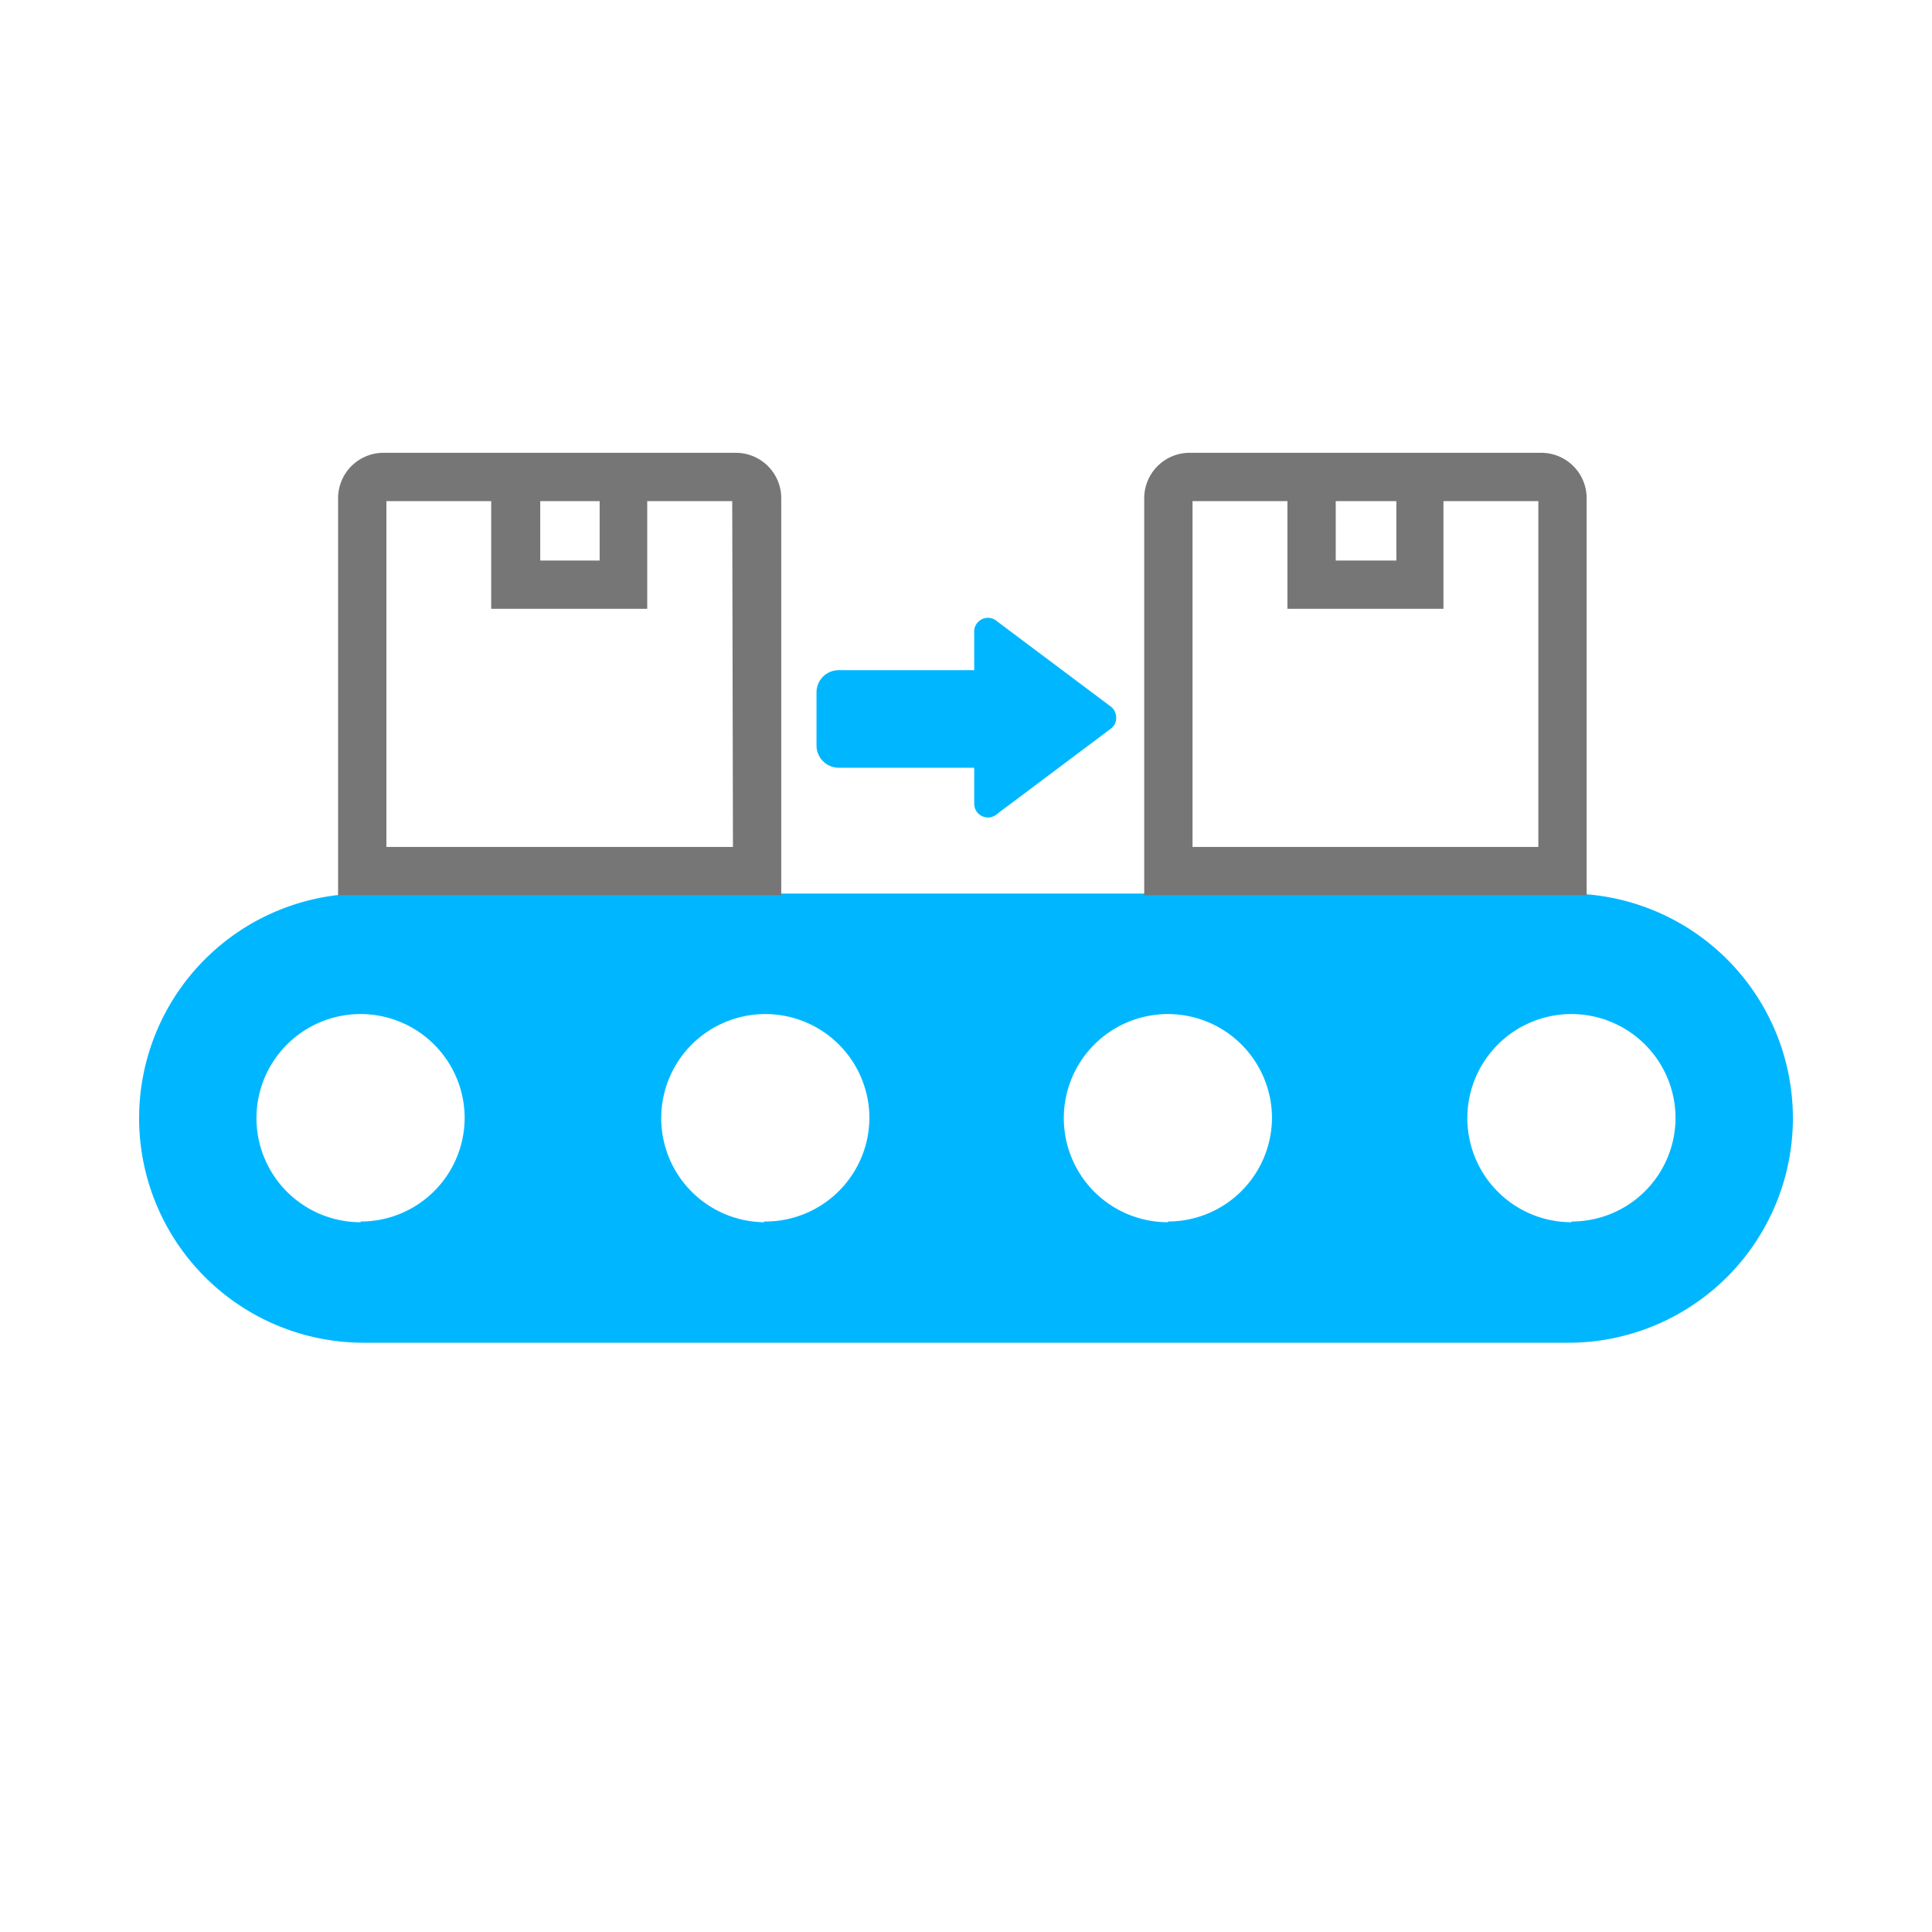
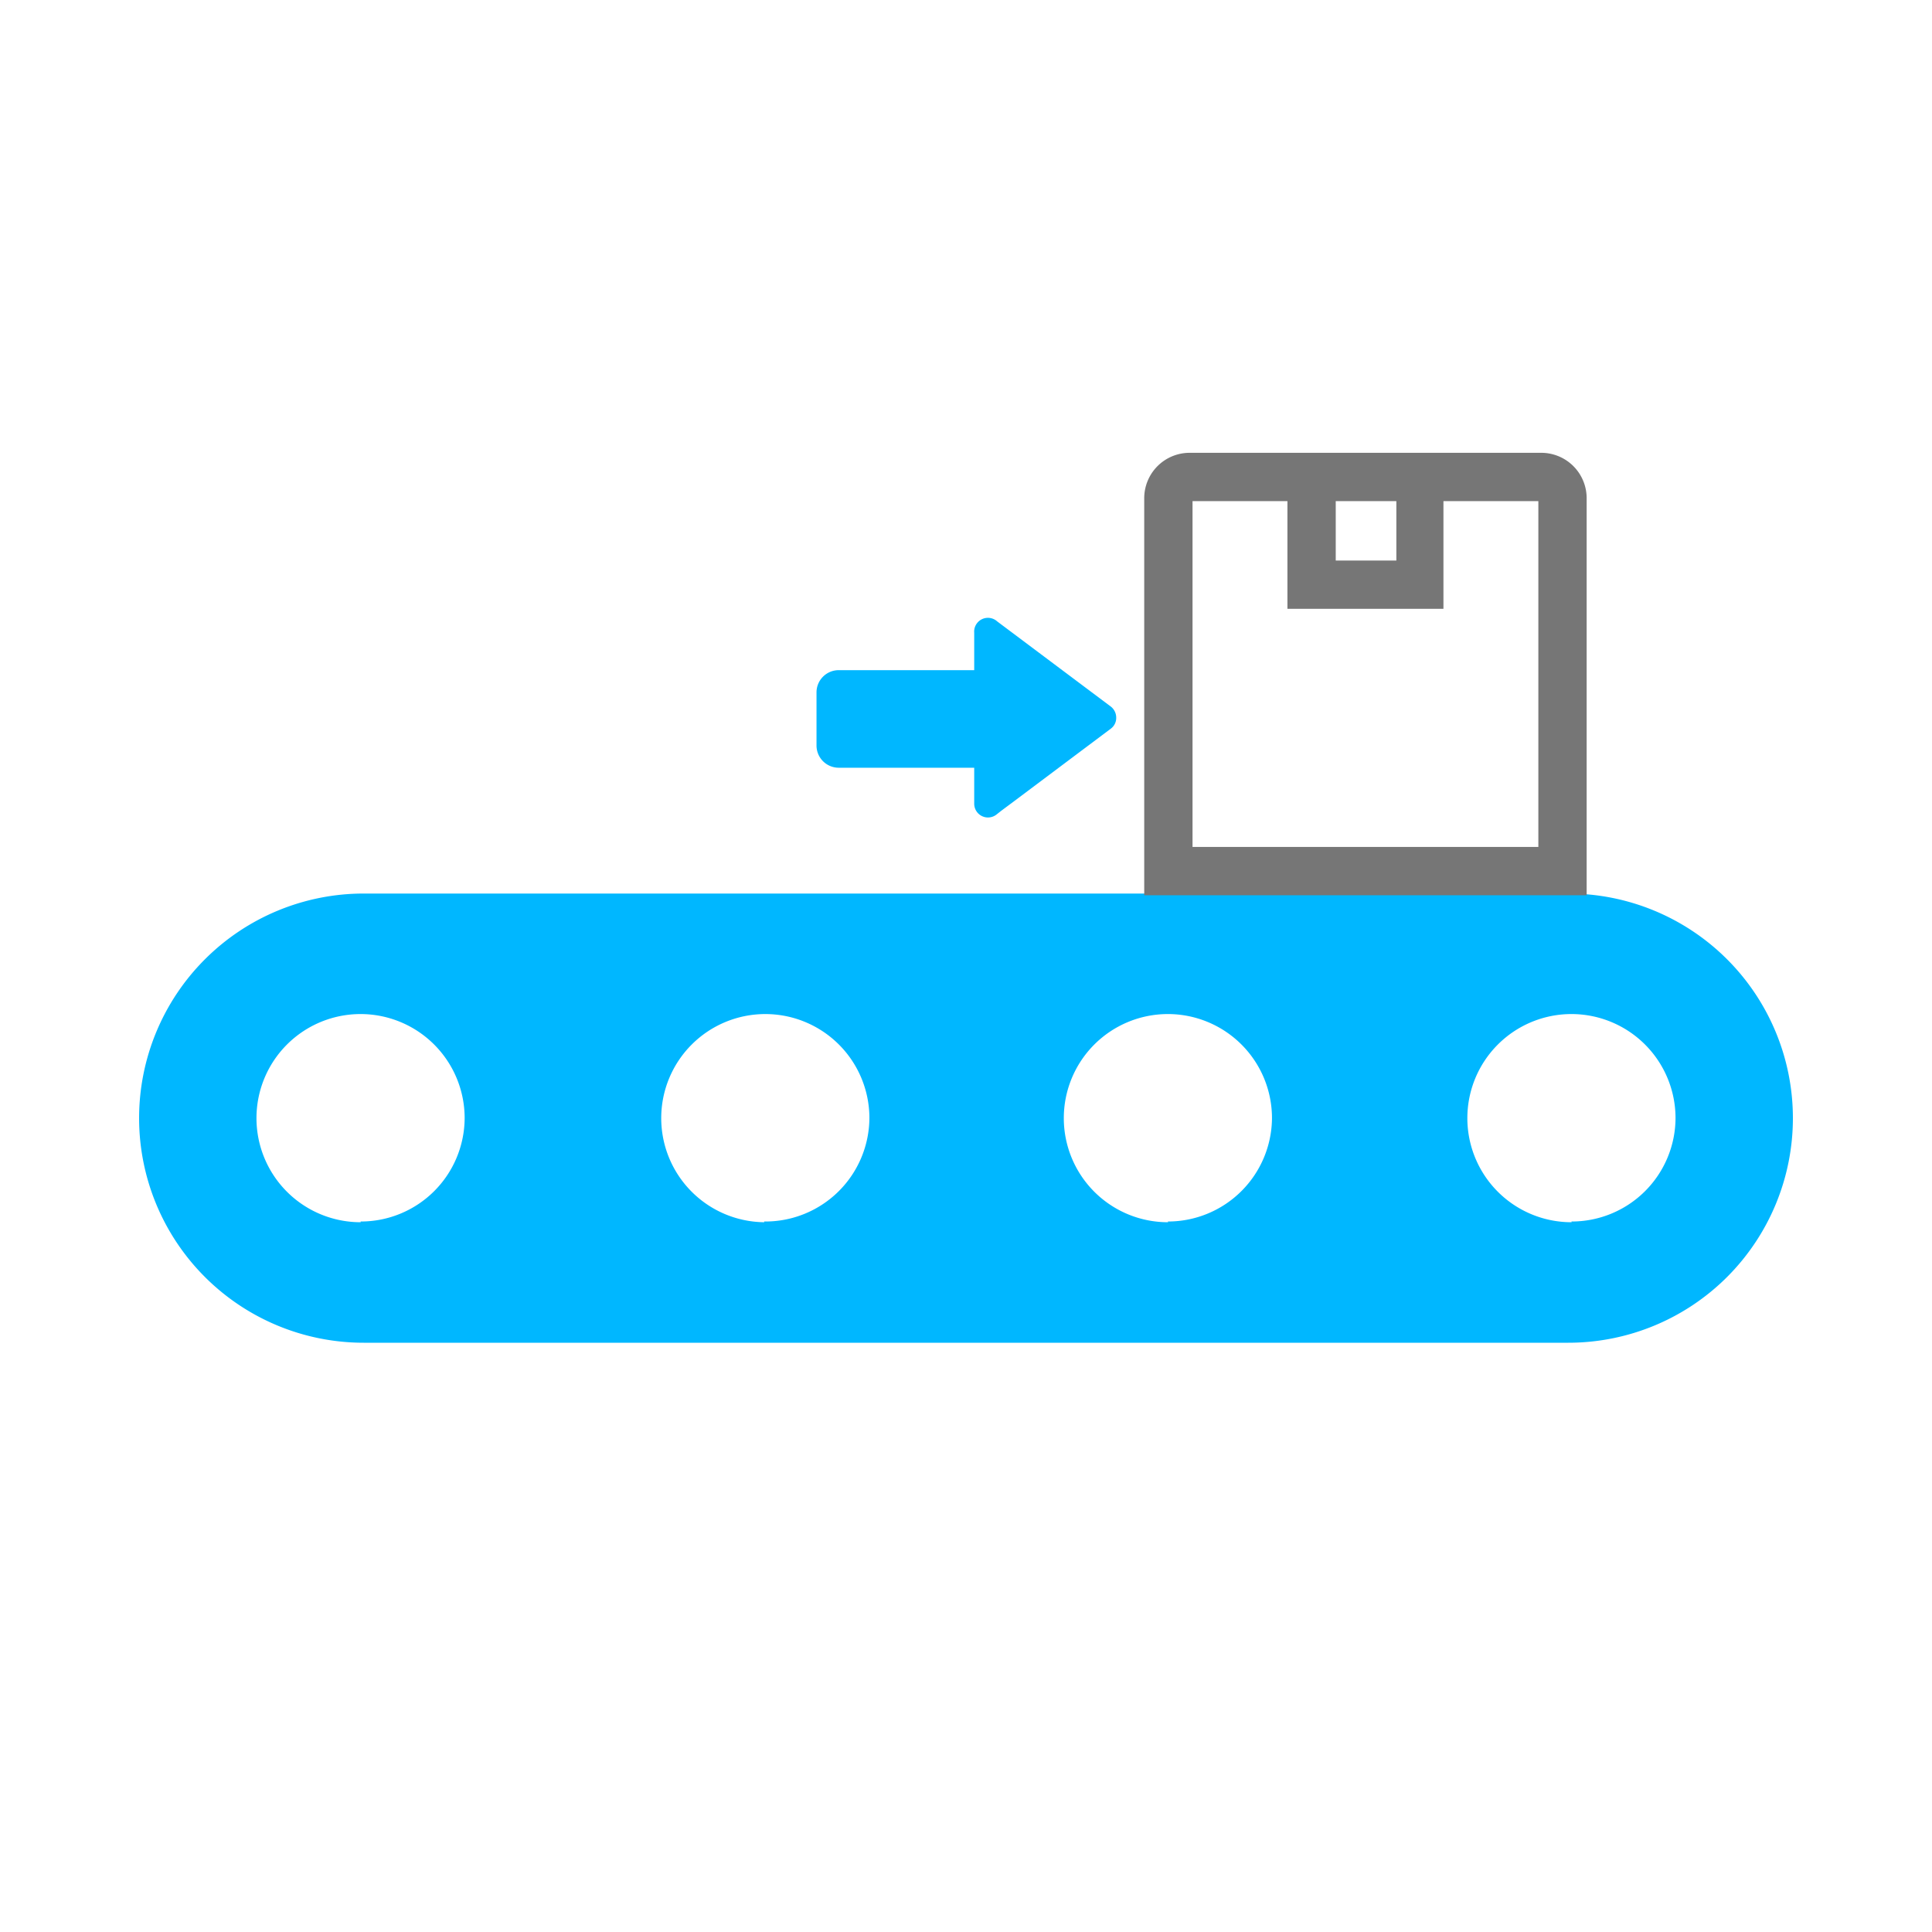
<svg xmlns="http://www.w3.org/2000/svg" viewBox="0 0 80 80">
  <defs>
    <style>.cls-1{fill:none;}.cls-2{fill:#00b7ff;}.cls-3{fill:#767676;}</style>
  </defs>
  <title>Fließband-Farbe</title>
  <g id="icons">
    <rect class="cls-1" width="80" height="80" />
  </g>
  <g id="Ebene_5" data-name="Ebene 5">
    <path class="cls-2" d="M64.94,37H15.06a9.3,9.3,0,0,0,0,18.6H64.94a9.3,9.3,0,0,0,0-18.6Zm-50,13.61a4.31,4.31,0,1,1,4.3-4.31A4.3,4.3,0,0,1,14.93,50.58Zm16.71,0A4.31,4.31,0,1,1,36,46.27,4.31,4.31,0,0,1,31.64,50.58Zm16.72,0a4.31,4.31,0,1,1,4.3-4.31A4.31,4.31,0,0,1,48.36,50.58Zm16.71,0a4.31,4.31,0,1,1,4.3-4.31A4.3,4.3,0,0,1,65.07,50.58Z" />
-     <path class="cls-3" d="M30.47,18.75H15.91A1.88,1.88,0,0,0,14,20.63V37.07H32.35V20.63A1.88,1.88,0,0,0,30.47,18.75Zm-5.64,2v2.46H22.37V20.75Zm5.52,14.32H16V20.75h4.34v4.46h6.46V20.75h3.52Z" />
    <path class="cls-3" d="M63.82,18.75H49.26a1.88,1.88,0,0,0-1.88,1.88V37.07H65.7V20.63A1.88,1.88,0,0,0,63.82,18.75Zm-6,2v2.46H55.31V20.75ZM63.7,35.07H49.38V20.75h3.93v4.46h6.46V20.75H63.7Z" />
    <path class="cls-2" d="M40.34,26.2v1.55H34.72a.92.92,0,0,0-.91.92v2.2a.92.92,0,0,0,.91.92h5.62v1.49a.57.57,0,0,0,.92.45l.19-.15.55-.41,4-3a.55.55,0,0,0,.22-.45.58.58,0,0,0-.22-.46l-4.71-3.53A.57.57,0,0,0,40.34,26.2Z" />
  </g>
</svg>